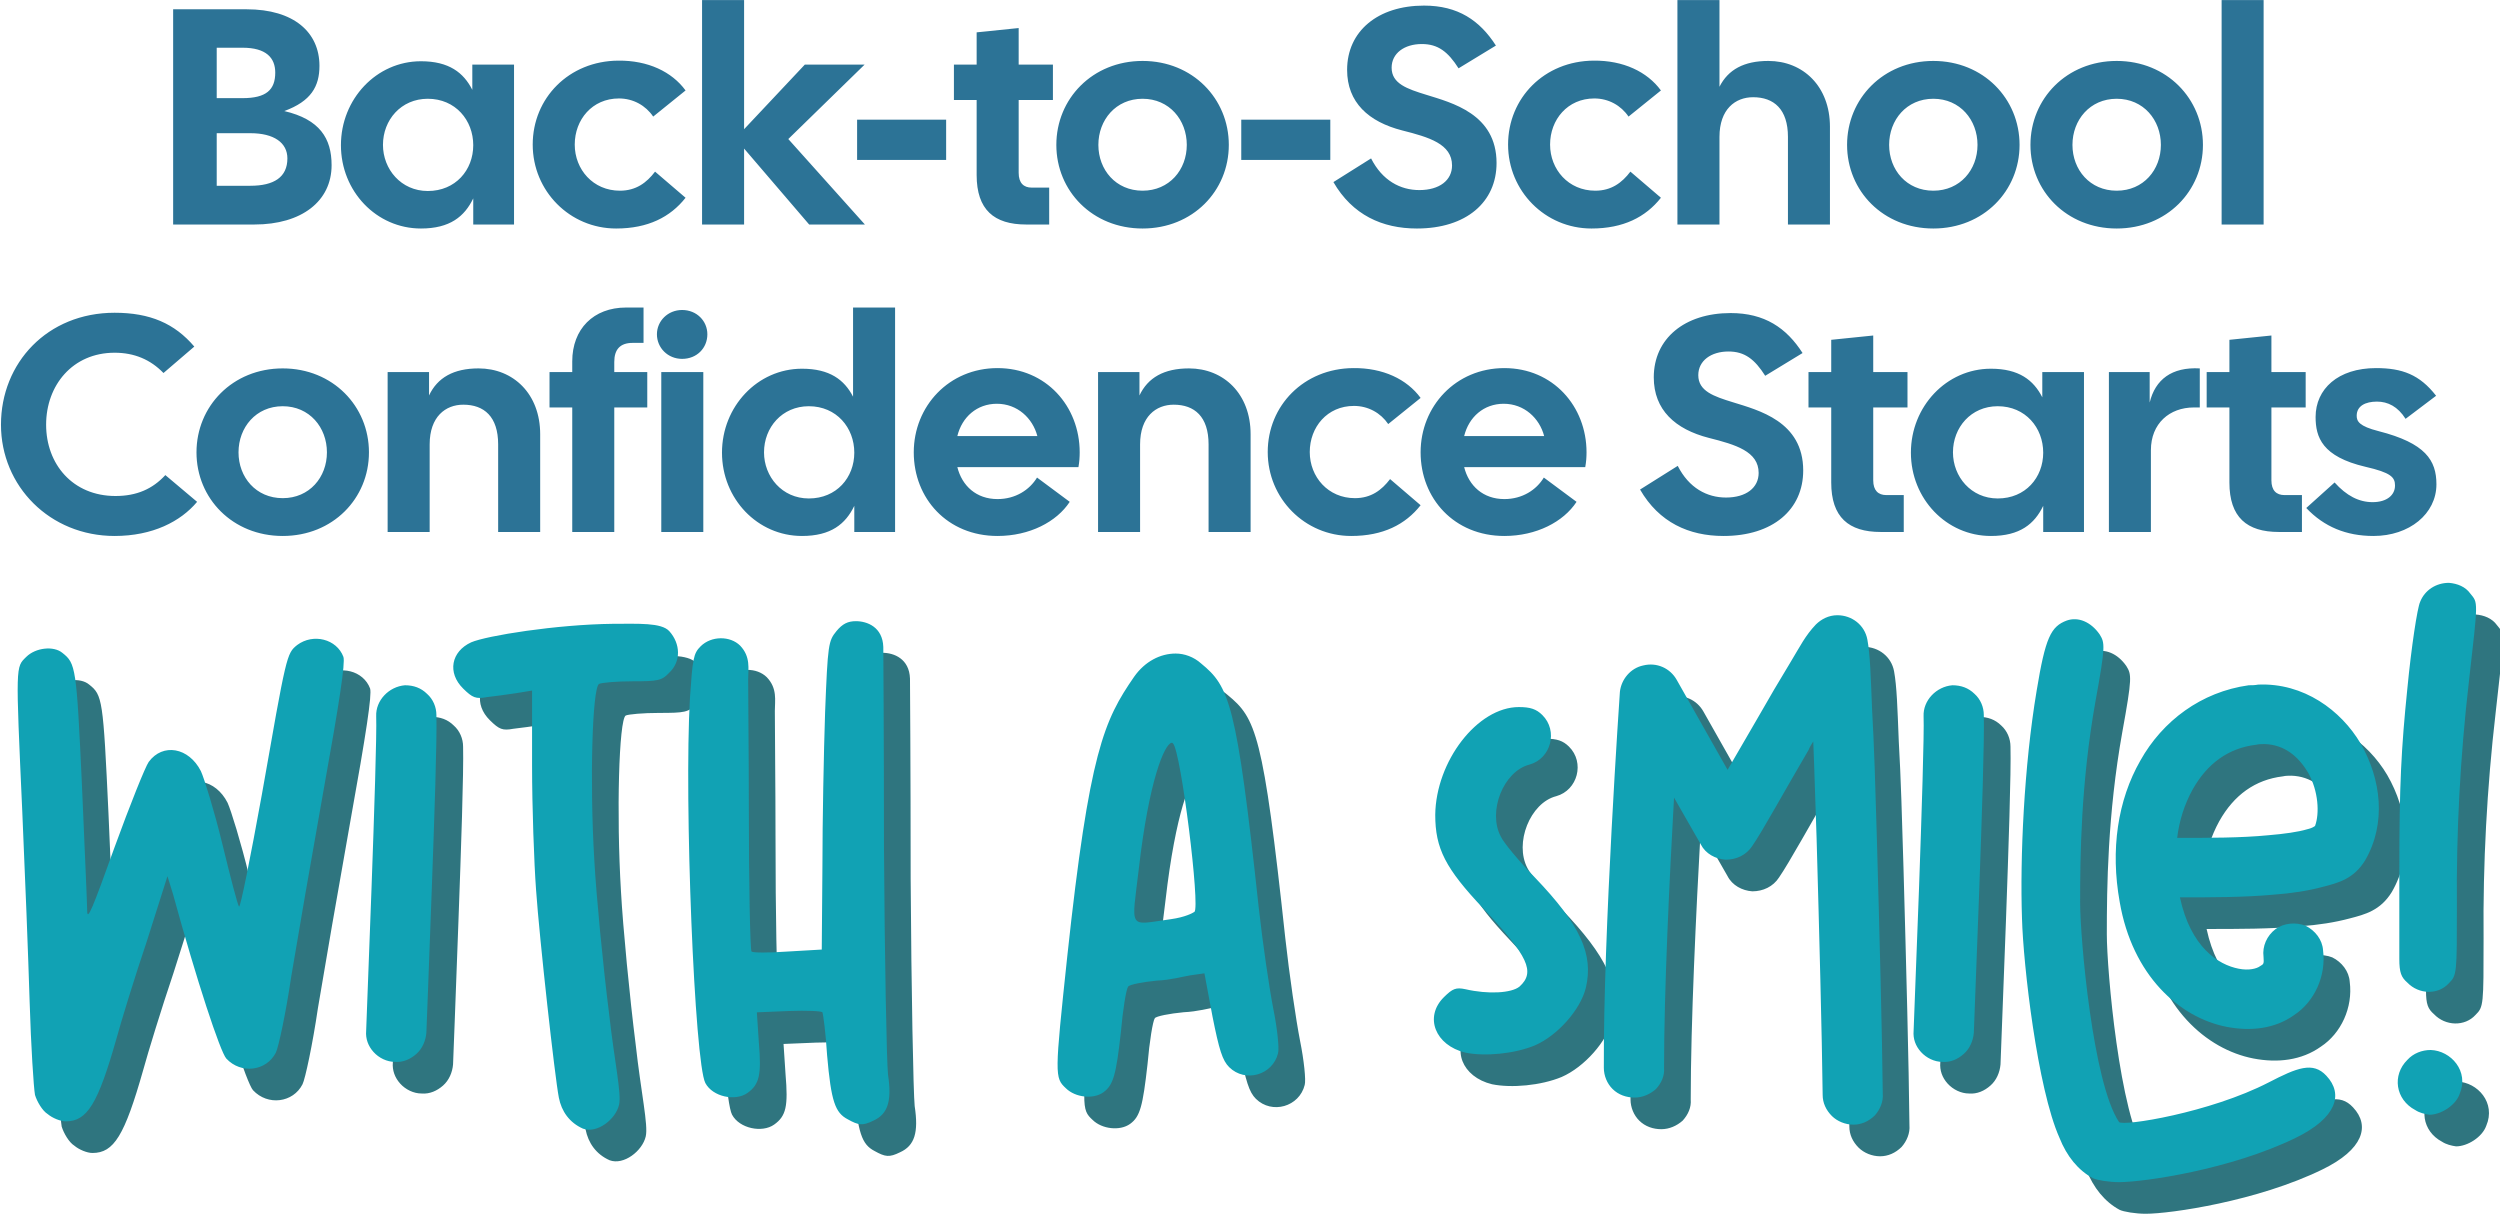
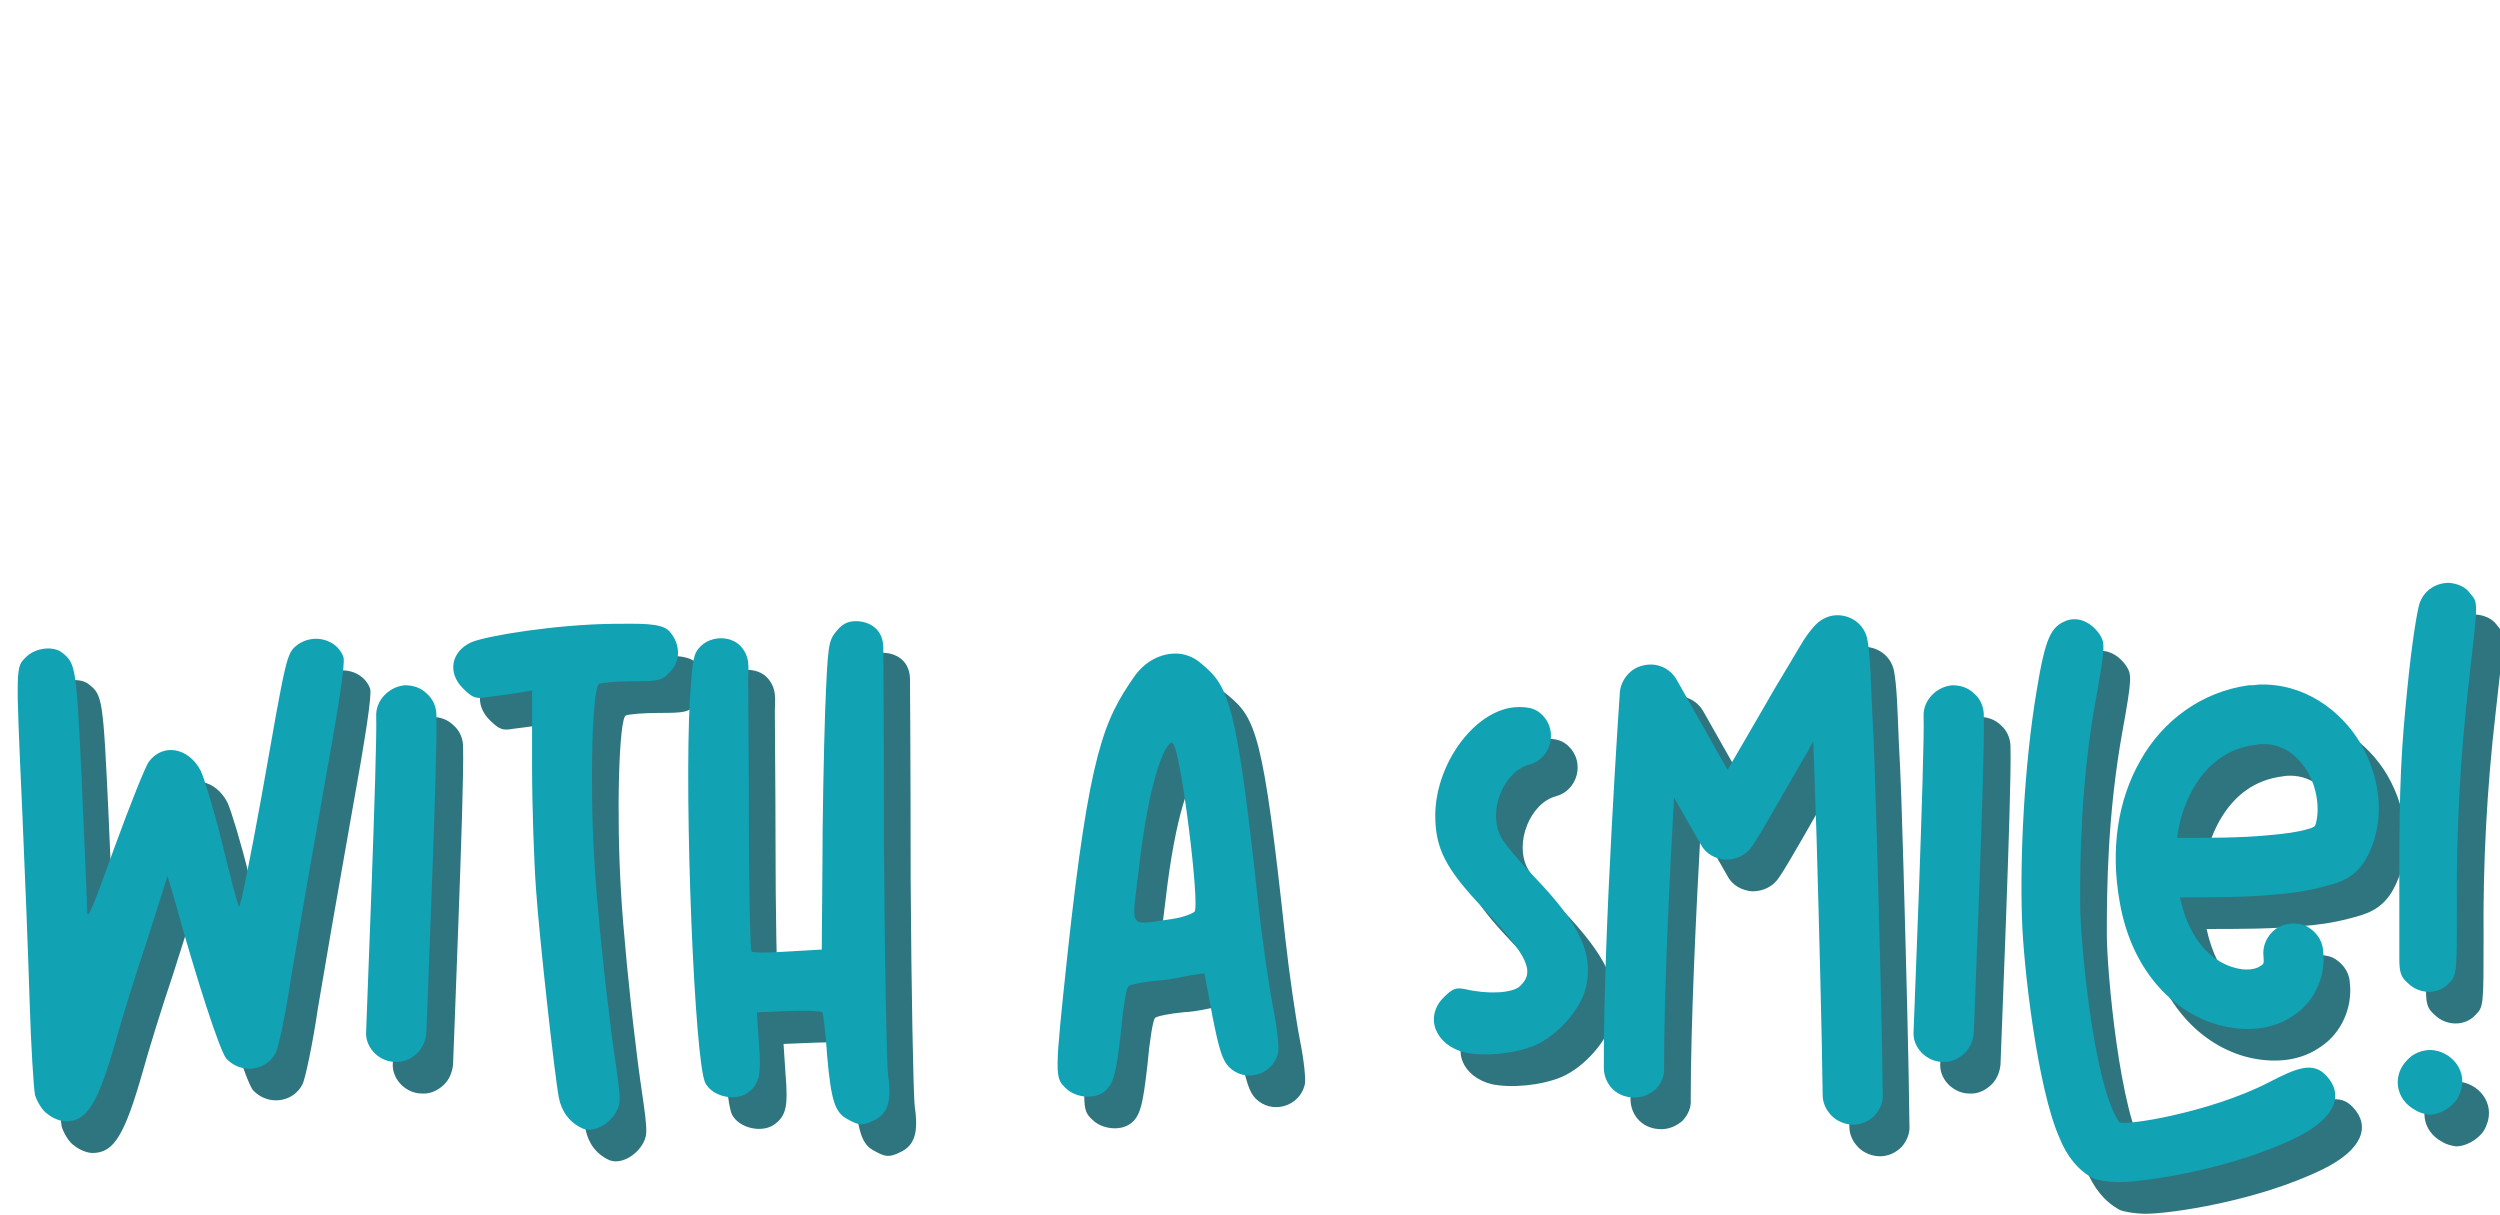
<svg xmlns="http://www.w3.org/2000/svg" width="100%" height="100%" viewBox="0 0 757 368" version="1.1" xml:space="preserve" style="fill-rule:evenodd;clip-rule:evenodd;stroke-linejoin:round;stroke-miterlimit:2;">
  <g transform="matrix(1,0,0,1,-121.075,-80.828)">
    <g transform="matrix(1.616,0,0,1.596,-1082.25,-50.125)">
-       <path d="M777.074,124.646L777.074,83.813L790.84,83.813C799.707,83.813 804.49,88.188 804.49,94.546C804.49,98.455 802.915,101.255 797.899,103.121C804.549,104.696 806.765,108.313 806.765,113.388C806.765,120.213 801.165,124.646 792.299,124.646L777.074,124.646ZM785.24,117.296L791.54,117.296C795.974,117.296 798.482,115.663 798.482,112.105C798.482,109.13 795.974,107.321 791.54,107.321L785.24,107.321L785.24,117.296ZM785.24,100.671L790.082,100.671C794.515,100.671 796.207,99.096 796.207,95.83C796.207,93.03 794.515,91.105 790.082,91.105L785.24,91.105L785.24,100.671ZM823.507,125.405C815.165,125.405 808.515,118.346 808.515,109.596C808.515,100.846 815.165,93.671 823.507,93.671C828.757,93.671 831.499,95.83 833.132,99.096L833.132,94.313L840.949,94.313L840.949,124.646L833.307,124.646L833.307,119.688C831.674,123.13 828.932,125.405 823.507,125.405ZM816.39,109.538C816.39,114.146 819.774,118.288 824.79,118.288C829.982,118.288 833.307,114.321 833.307,109.596C833.307,104.871 829.982,100.788 824.79,100.788C819.774,100.788 816.39,104.813 816.39,109.538ZM860.082,125.405C851.39,125.405 844.449,118.288 844.449,109.48C844.449,100.671 851.215,93.613 860.49,93.555C866.032,93.496 870.524,95.655 873.09,99.213L867.024,104.171C865.624,102.071 863.29,100.73 860.607,100.73C855.59,100.73 852.324,104.755 852.324,109.48C852.324,114.205 855.765,118.23 860.782,118.23C863.815,118.23 865.799,116.713 867.374,114.613L873.09,119.571C870.232,123.246 866.032,125.405 860.082,125.405ZM896.249,124.646L884.057,110.238L884.057,124.646L876.182,124.646L876.182,82.063L884.057,82.063L884.057,106.563L895.432,94.313L906.632,94.313L892.34,108.43L906.69,124.646L896.249,124.646ZM905.232,112.396L905.232,104.755L921.915,104.755L921.915,112.396L905.232,112.396ZM936.907,124.646C930.899,124.646 927.632,121.846 927.632,115.255L927.632,101.021L923.374,101.021L923.374,94.313L927.632,94.313L927.632,88.188L935.507,87.371L935.507,94.313L941.924,94.313L941.924,101.021L935.507,101.021L935.507,114.846C935.507,116.771 936.44,117.646 937.957,117.646L941.224,117.646L941.224,124.646L936.907,124.646ZM958.724,125.405C949.332,125.405 942.565,118.288 942.565,109.538C942.565,100.788 949.332,93.613 958.724,93.613C968.115,93.613 974.882,100.788 974.882,109.538C974.882,118.288 968.115,125.405 958.724,125.405ZM950.44,109.538C950.44,114.263 953.707,118.23 958.724,118.23C963.74,118.23 967.007,114.263 967.007,109.538C967.007,104.813 963.74,100.788 958.724,100.788C953.707,100.788 950.44,104.813 950.44,109.538ZM977.215,112.396L977.215,104.755L993.899,104.755L993.899,112.396L977.215,112.396ZM1010.12,125.405C1003.64,125.405 998.04,122.838 994.482,116.596L1001.54,112.105C1003.64,116.305 1007.02,118.113 1010.58,118.113C1014.37,118.113 1016.71,116.246 1016.71,113.446C1016.71,109.363 1012.39,108.08 1007.37,106.796C1001.07,105.163 997.049,101.488 997.049,95.305C997.049,87.955 1002.82,83.113 1011.46,83.113C1017.82,83.113 1021.9,85.913 1024.93,90.696L1017.93,95.013C1015.95,91.863 1014.08,90.405 1011.05,90.405C1007.78,90.405 1005.39,92.155 1005.39,94.896C1005.39,97.93 1008.31,98.921 1011.87,100.03C1016.65,101.546 1025.05,103.646 1025.05,112.98C1025.05,120.388 1019.39,125.405 1010.12,125.405ZM1042.84,125.405C1034.15,125.405 1027.21,118.288 1027.21,109.48C1027.21,100.671 1033.97,93.613 1043.25,93.555C1048.79,93.496 1053.28,95.655 1055.85,99.213L1049.78,104.171C1048.38,102.071 1046.05,100.73 1043.37,100.73C1038.35,100.73 1035.08,104.755 1035.08,109.48C1035.08,114.205 1038.52,118.23 1043.54,118.23C1046.57,118.23 1048.56,116.713 1050.13,114.613L1055.85,119.571C1052.99,123.246 1048.79,125.405 1042.84,125.405ZM1058.94,124.646L1058.94,82.063L1066.82,82.063L1066.82,98.513C1068.45,95.246 1071.42,93.613 1075.97,93.613C1082.51,93.613 1087.52,98.455 1087.52,106.096L1087.52,124.646L1079.65,124.646L1079.65,108.021C1079.65,102.771 1077.02,100.496 1073.12,100.496C1069.79,100.496 1066.82,102.771 1066.82,108.021L1066.82,124.646L1058.94,124.646ZM1106.89,125.405C1097.5,125.405 1090.73,118.288 1090.73,109.538C1090.73,100.788 1097.5,93.613 1106.89,93.613C1116.28,93.613 1123.05,100.788 1123.05,109.538C1123.05,118.288 1116.28,125.405 1106.89,125.405ZM1098.61,109.538C1098.61,114.263 1101.87,118.23 1106.89,118.23C1111.91,118.23 1115.17,114.263 1115.17,109.538C1115.17,104.813 1111.91,100.788 1106.89,100.788C1101.87,100.788 1098.61,104.813 1098.61,109.538ZM1141.25,125.405C1131.86,125.405 1125.09,118.288 1125.09,109.538C1125.09,100.788 1131.86,93.613 1141.25,93.613C1150.64,93.613 1157.41,100.788 1157.41,109.538C1157.41,118.288 1150.64,125.405 1141.25,125.405ZM1132.96,109.538C1132.96,114.263 1136.23,118.23 1141.25,118.23C1146.27,118.23 1149.53,114.263 1149.53,109.538C1149.53,104.813 1146.27,100.788 1141.25,100.788C1136.23,100.788 1132.96,104.813 1132.96,109.538ZM1160.91,124.646L1160.91,82.063L1168.78,82.063L1168.78,124.646L1160.91,124.646ZM766.107,183.738C753.974,183.738 744.815,174.288 744.815,162.621C744.815,150.896 753.507,141.388 766.107,141.388C772.757,141.388 777.365,143.43 781.04,147.805L775.265,152.821C772.815,150.255 769.782,148.971 766.107,148.971C758.232,148.971 753.274,155.155 753.274,162.621C753.274,170.088 758.232,176.155 766.282,176.155C770.249,176.155 773.224,174.813 775.615,172.188L781.565,177.263C778.474,180.996 773.224,183.738 766.107,183.738ZM797.607,183.738C788.215,183.738 781.449,176.621 781.449,167.871C781.449,159.121 788.215,151.946 797.607,151.946C806.999,151.946 813.765,159.121 813.765,167.871C813.765,176.621 806.999,183.738 797.607,183.738ZM789.324,167.871C789.324,172.596 792.59,176.563 797.607,176.563C802.624,176.563 805.89,172.596 805.89,167.871C805.89,163.146 802.624,159.121 797.607,159.121C792.59,159.121 789.324,163.146 789.324,167.871ZM817.265,182.98L817.265,152.646L825.024,152.646L825.024,157.08C826.599,153.696 829.632,151.946 834.299,151.946C840.832,151.946 845.849,156.788 845.849,164.43L845.849,182.98L837.974,182.98L837.974,166.355C837.974,161.105 835.349,158.83 831.44,158.83C828.115,158.83 825.14,161.105 825.14,166.355L825.14,182.98L817.265,182.98ZM851.857,150.605C851.857,144.48 855.824,140.396 861.949,140.396L865.215,140.396L865.215,147.105L863.174,147.105C860.84,147.105 859.732,148.33 859.732,150.721L859.732,152.646L865.915,152.646L865.915,159.355L859.732,159.355L859.732,182.98L851.857,182.98L851.857,159.355L847.599,159.355L847.599,152.646L851.857,152.646L851.857,150.605ZM868.54,182.98L868.54,152.646L876.415,152.646L876.415,182.98L868.54,182.98ZM867.724,145.471C867.724,142.963 869.765,140.863 872.449,140.863C875.19,140.863 877.174,142.963 877.174,145.471C877.174,148.096 875.19,150.138 872.449,150.138C869.765,150.138 867.724,148.038 867.724,145.471ZM894.907,183.738C886.565,183.738 879.915,176.68 879.915,167.93C879.915,159.18 886.565,152.005 894.907,152.005C900.099,152.005 902.84,154.105 904.474,157.313L904.474,140.396L912.349,140.396L912.349,182.98L904.707,182.98L904.707,178.021C903.074,181.463 900.332,183.738 894.907,183.738ZM887.79,167.871C887.79,172.48 891.174,176.621 896.19,176.621C901.382,176.621 904.707,172.655 904.707,167.93C904.707,163.205 901.382,159.121 896.19,159.121C891.174,159.121 887.79,163.146 887.79,167.871ZM931.54,183.738C922.149,183.738 915.849,176.621 915.849,167.871C915.849,159.121 922.44,151.888 931.54,151.888C940.64,151.888 946.94,159.121 946.94,167.871C946.94,168.746 946.882,169.68 946.707,170.671L924.015,170.671C924.89,174.23 927.574,176.738 931.54,176.738C934.924,176.738 937.549,174.988 938.949,172.655L945.074,177.263C942.624,181.055 937.549,183.738 931.54,183.738ZM924.015,164.78L939.007,164.78C938.132,161.396 935.274,158.655 931.424,158.655C927.69,158.655 924.89,161.163 924.015,164.78ZM950.382,182.98L950.382,152.646L958.14,152.646L958.14,157.08C959.715,153.696 962.749,151.946 967.415,151.946C973.949,151.946 978.965,156.788 978.965,164.43L978.965,182.98L971.09,182.98L971.09,166.355C971.09,161.105 968.465,158.83 964.557,158.83C961.232,158.83 958.257,161.105 958.257,166.355L958.257,182.98L950.382,182.98ZM997.807,183.738C989.115,183.738 982.174,176.621 982.174,167.813C982.174,159.005 988.94,151.946 998.215,151.888C1003.76,151.83 1008.25,153.988 1010.82,157.546L1004.75,162.505C1003.35,160.405 1001.01,159.063 998.332,159.063C993.315,159.063 990.049,163.088 990.049,167.813C990.049,172.538 993.49,176.563 998.507,176.563C1001.54,176.563 1003.52,175.046 1005.1,172.946L1010.82,177.905C1007.96,181.58 1003.76,183.738 997.807,183.738ZM1026.51,183.738C1017.12,183.738 1010.82,176.621 1010.82,167.871C1010.82,159.121 1017.41,151.888 1026.51,151.888C1035.61,151.888 1041.91,159.121 1041.91,167.871C1041.91,168.746 1041.85,169.68 1041.67,170.671L1018.98,170.671C1019.86,174.23 1022.54,176.738 1026.51,176.738C1029.89,176.738 1032.52,174.988 1033.91,172.655L1040.04,177.263C1037.59,181.055 1032.52,183.738 1026.51,183.738ZM1018.98,164.78L1033.97,164.78C1033.1,161.396 1030.24,158.655 1026.39,158.655C1022.66,158.655 1019.86,161.163 1018.98,164.78ZM1067.57,183.738C1061.1,183.738 1055.5,181.171 1051.94,174.93L1059,170.438C1061.1,174.638 1064.48,176.446 1068.04,176.446C1071.83,176.446 1074.16,174.58 1074.16,171.78C1074.16,167.696 1069.85,166.413 1064.83,165.13C1058.53,163.496 1054.51,159.821 1054.51,153.638C1054.51,146.288 1060.28,141.446 1068.91,141.446C1075.27,141.446 1079.36,144.246 1082.39,149.03L1075.39,153.346C1073.41,150.196 1071.54,148.738 1068.51,148.738C1065.24,148.738 1062.85,150.488 1062.85,153.23C1062.85,156.263 1065.77,157.255 1069.32,158.363C1074.11,159.88 1082.51,161.98 1082.51,171.313C1082.51,178.721 1076.85,183.738 1067.57,183.738ZM1097.03,182.98C1091.02,182.98 1087.76,180.18 1087.76,173.588L1087.76,159.355L1083.5,159.355L1083.5,152.646L1087.76,152.646L1087.76,146.521L1095.63,145.705L1095.63,152.646L1102.05,152.646L1102.05,159.355L1095.63,159.355L1095.63,173.18C1095.63,175.105 1096.57,175.98 1098.08,175.98L1101.35,175.98L1101.35,182.98L1097.03,182.98ZM1117.68,183.738C1109.34,183.738 1102.69,176.68 1102.69,167.93C1102.69,159.18 1109.34,152.005 1117.68,152.005C1122.93,152.005 1125.67,154.163 1127.31,157.43L1127.31,152.646L1135.12,152.646L1135.12,182.98L1127.48,182.98L1127.48,178.021C1125.85,181.463 1123.11,183.738 1117.68,183.738ZM1110.57,167.871C1110.57,172.48 1113.95,176.621 1118.96,176.621C1124.16,176.621 1127.48,172.655 1127.48,167.93C1127.48,163.205 1124.16,159.121 1118.96,159.121C1113.95,159.121 1110.57,163.146 1110.57,167.871ZM1139.79,182.98L1139.79,152.646L1147.43,152.646L1147.43,158.421C1148.48,154.046 1151.57,151.655 1156.82,151.946L1156.82,159.355L1155.71,159.355C1151.16,159.355 1147.66,162.388 1147.66,167.463L1147.66,182.98L1139.79,182.98ZM1171.64,182.98C1165.63,182.98 1162.37,180.18 1162.37,173.588L1162.37,159.355L1158.11,159.355L1158.11,152.646L1162.37,152.646L1162.37,146.521L1170.24,145.705L1170.24,152.646L1176.66,152.646L1176.66,159.355L1170.24,159.355L1170.24,173.18C1170.24,175.105 1171.17,175.98 1172.69,175.98L1175.96,175.98L1175.96,182.98L1171.64,182.98ZM1189.37,183.738C1184.24,183.738 1180.1,181.988 1176.77,178.43L1182.08,173.588C1184.3,176.096 1186.63,177.321 1189.2,177.321C1191.88,177.321 1193.4,175.98 1193.4,174.171C1193.4,172.596 1192.64,171.721 1187.86,170.613C1179.75,168.688 1178.52,165.013 1178.52,161.163C1178.52,155.855 1182.72,151.888 1189.84,151.888C1194.74,151.888 1198.01,153.113 1201.1,157.138L1195.38,161.513C1193.92,159.18 1192.06,158.246 1190.02,158.246C1187.86,158.246 1186.22,159.063 1186.22,160.93C1186.22,161.98 1186.69,162.913 1190.31,163.846C1199.12,166.121 1201.16,169.388 1201.16,173.938C1201.16,179.538 1196.08,183.738 1189.37,183.738Z" style="fill:rgb(44,115,150);" />
      <g transform="matrix(2.149,0,0,2.149,-1106.67,-220.792)">
        <path d="M867.957,242.071C867.49,241.78 867.024,240.963 866.849,240.38C866.732,239.738 866.499,236.063 866.382,232.155C866.265,228.246 865.974,220.663 865.74,215.355C865.157,202.288 865.157,202.638 866.09,201.705C866.907,200.888 868.482,200.713 869.24,201.355C870.407,202.288 870.465,202.638 870.932,212.788C871.165,218.388 871.399,223.463 871.399,224.105C871.399,225.096 871.865,223.93 873.79,218.505C875.132,214.771 876.474,211.388 876.765,210.98C877.99,209.288 880.265,209.696 881.315,211.796C881.607,212.438 882.482,215.296 883.182,218.213C883.882,221.13 884.524,223.638 884.64,223.755C884.757,223.871 885.632,219.438 886.624,213.896C888.782,201.471 888.782,201.413 889.715,200.655C891.115,199.605 893.157,200.13 893.74,201.705C893.915,202.23 893.39,205.73 892.049,213.255C890.999,219.205 889.715,226.73 889.19,229.938C888.724,233.146 888.082,236.18 887.849,236.646C887.032,238.28 884.815,238.571 883.532,237.171C883.007,236.588 880.965,230.346 878.865,222.588L878.399,221.071L876.59,226.846C875.54,229.996 874.374,233.846 873.965,235.363C872.332,241.196 871.399,242.713 869.532,242.713C869.065,242.713 868.365,242.421 867.957,242.071ZM899.107,204.213C899.865,204.213 900.507,204.446 901.032,204.971C901.557,205.438 901.849,206.138 901.849,206.838C901.907,209.113 901.674,215.88 901.44,222.355C901.207,228.888 900.974,234.896 900.974,234.896C900.915,235.596 900.624,236.296 900.099,236.763C899.574,237.23 898.932,237.521 898.232,237.463C897.532,237.463 896.832,237.113 896.365,236.588C895.899,236.063 895.665,235.421 895.724,234.721C895.724,234.721 895.957,228.655 896.19,222.18C896.424,215.646 896.657,208.471 896.599,206.955C896.54,205.555 897.707,204.33 899.107,204.213ZM914.624,243.355C913.457,242.83 912.757,241.838 912.524,240.613C912.174,238.805 910.832,226.555 910.54,222.296C910.365,219.905 910.19,214.946 910.19,211.33L910.19,204.68L908.79,204.913C907.974,205.03 906.807,205.205 906.224,205.263C905.29,205.438 904.999,205.321 904.182,204.505C902.782,203.105 903.132,201.238 904.882,200.421C906.224,199.838 912.29,198.846 917.249,198.788C919.465,198.788 921.449,198.671 922.149,199.43C923.14,200.538 923.199,202.113 922.149,203.105C921.507,203.805 921.157,203.863 918.94,203.863C917.54,203.863 916.257,203.98 916.024,204.096C915.44,204.505 915.207,212.73 915.615,219.613C915.79,222.821 916.374,228.946 916.899,233.146C917.365,237.405 918.007,240.263 917.774,241.255C917.482,242.538 915.849,243.821 914.624,243.355ZM937.724,242.538C936.615,241.955 936.265,240.963 935.915,236.88C935.799,234.896 935.565,233.205 935.507,233.088C935.449,232.971 934.107,232.913 932.59,232.971L929.79,233.088L929.965,235.771C930.199,238.571 930.024,239.446 928.974,240.205C927.924,240.963 925.94,240.555 925.299,239.33C924.365,237.521 923.432,214.538 923.957,205.321C924.19,201.88 924.249,201.413 924.89,200.771C925.824,199.838 927.457,199.838 928.332,200.713C929.265,201.705 929.032,202.755 929.032,203.688C929.032,206.08 929.09,210.163 929.09,214.771C929.09,221.771 929.207,227.605 929.324,227.721C929.44,227.838 930.84,227.838 932.474,227.721L935.449,227.546L935.507,220.196C935.507,216.23 935.624,210.105 935.74,206.605C935.974,200.538 936.032,200.305 936.732,199.43C937.257,198.788 937.724,198.555 938.424,198.555C939.415,198.555 940.757,199.08 940.815,200.83C940.815,201.063 940.874,208.588 940.874,218.505C940.932,228.421 941.107,237.405 941.224,238.571C941.574,240.905 941.224,242.071 939.94,242.655C939.007,243.121 938.657,243.063 937.724,242.538ZM966.307,201.413C967.065,201.413 967.882,201.705 968.524,202.288C970.974,204.33 971.615,205.671 973.54,223.755C973.89,226.963 974.474,230.988 974.824,232.796C975.174,234.546 975.349,236.296 975.232,236.705C974.765,238.63 972.374,239.33 970.974,237.93C970.39,237.346 970.099,236.413 969.515,233.438L968.815,229.646L967.59,229.821C966.89,229.938 965.899,230.23 964.674,230.288C963.449,230.405 962.282,230.638 962.165,230.813C961.99,231.046 961.699,232.855 961.524,234.896C961.115,238.571 960.882,239.505 960.007,240.146C959.132,240.788 957.557,240.613 956.74,239.796C955.749,238.863 955.749,238.688 956.857,228.13C958.782,210.046 960.065,207.305 962.69,203.455C963.624,202.113 964.965,201.413 966.307,201.413ZM965.957,209.288C965.315,209.405 963.974,212.671 963.099,220.371C962.457,225.913 962.107,225.388 965.899,224.863C967.124,224.688 967.765,224.338 967.94,224.221C968.465,223.871 966.774,210.046 966.074,209.346C966.015,209.288 966.015,209.288 965.957,209.288ZM997.632,236.005C995.824,236.763 993.257,236.996 991.565,236.646C988.94,236.005 987.949,233.496 989.699,231.746C990.457,230.988 990.749,230.871 991.565,231.046C993.549,231.513 995.59,231.396 996.29,230.813C997.69,229.53 997.049,228.13 993.14,223.93C989.815,220.371 988.94,218.621 988.94,215.646C988.999,210.921 992.615,206.138 996.232,206.138C997.224,206.138 997.749,206.313 998.274,206.838C999.674,208.238 999.032,210.688 997.165,211.213C994.89,211.796 993.49,215.355 994.657,217.571C994.89,218.096 996.232,219.73 997.632,221.188C1001.6,225.388 1002.76,227.955 1002.07,230.93C1001.6,232.855 999.615,235.13 997.632,236.005ZM1027.44,217.513C1027.67,225.796 1027.91,235.071 1027.96,240.263C1028.02,240.963 1027.73,241.663 1027.27,242.188C1026.74,242.713 1026.1,243.005 1025.4,243.005C1024.7,243.005 1024,242.713 1023.53,242.246C1023.01,241.721 1022.72,241.08 1022.72,240.38C1022.66,235.188 1022.42,225.913 1022.19,217.688C1022.07,214.48 1022.01,211.796 1021.9,209.171C1021.72,209.463 1021.61,209.638 1021.49,209.93C1019.39,213.546 1017.47,217.105 1016.59,218.388C1016.07,219.205 1015.19,219.613 1014.26,219.613C1013.38,219.555 1012.51,219.088 1012.1,218.271L1009.76,214.13C1009.36,221.363 1008.89,231.221 1008.89,237.988C1008.95,238.688 1008.66,239.33 1008.19,239.855C1007.67,240.321 1007.02,240.613 1006.32,240.613C1005.62,240.613 1004.92,240.38 1004.4,239.855C1003.93,239.388 1003.64,238.688 1003.64,237.988C1003.58,226.146 1005.04,204.796 1005.04,204.796C1005.16,203.688 1005.97,202.696 1007.08,202.463C1008.25,202.171 1009.42,202.696 1010,203.746L1014.43,211.68C1015.19,210.338 1016.07,208.821 1016.94,207.305C1017.99,205.438 1019.04,203.63 1019.92,202.171C1020.79,200.713 1021.2,199.838 1022.13,198.846C1022.6,198.38 1023.24,198.03 1024,198.03C1025.28,198.03 1026.39,198.905 1026.62,200.188C1026.86,201.53 1026.91,203.338 1027.03,206.371C1027.21,209.463 1027.32,213.371 1027.44,217.513ZM1034.03,204.213C1034.79,204.213 1035.43,204.446 1035.96,204.971C1036.48,205.438 1036.77,206.138 1036.77,206.838C1036.83,209.113 1036.6,215.88 1036.37,222.355C1036.13,228.888 1035.9,234.896 1035.9,234.896C1035.84,235.596 1035.55,236.296 1035.02,236.763C1034.5,237.23 1033.86,237.521 1033.16,237.463C1032.46,237.463 1031.76,237.113 1031.29,236.588C1030.82,236.063 1030.59,235.421 1030.65,234.721C1030.65,234.721 1030.88,228.655 1031.12,222.18C1031.35,215.646 1031.58,208.471 1031.52,206.955C1031.46,205.555 1032.63,204.33 1034.03,204.213ZM1069.62,209.346C1071.42,212.496 1071.89,216.405 1070.02,219.671C1069.03,221.305 1067.69,221.655 1066.35,222.005C1065.07,222.355 1063.61,222.588 1061.97,222.705C1059.46,222.938 1056.61,222.938 1053.87,222.938C1054.8,227.313 1057.19,228.888 1059,229.238C1059.87,229.413 1060.57,229.238 1060.87,229.005C1061.16,228.83 1061.21,228.83 1061.16,228.188C1061.04,227.255 1061.45,226.321 1062.21,225.738C1062.91,225.213 1063.96,225.096 1064.83,225.446C1065.65,225.855 1066.29,226.671 1066.35,227.605C1066.64,229.88 1065.59,232.155 1063.84,233.321C1062.15,234.546 1060.05,234.78 1057.95,234.371C1053.81,233.555 1049.72,229.821 1048.62,223.346C1047.8,218.738 1048.44,214.363 1050.42,210.863C1052.35,207.363 1055.73,204.796 1059.87,204.213C1060.11,204.213 1060.4,204.213 1060.69,204.155C1064.66,203.98 1067.92,206.43 1069.62,209.346ZM1065.65,216.638C1066.06,215.53 1065.94,213.546 1065.07,211.971C1064.19,210.455 1062.96,209.463 1061.27,209.405C1061.04,209.405 1060.75,209.405 1060.52,209.463C1058.12,209.755 1056.26,211.096 1054.97,213.43C1054.27,214.713 1053.81,216.171 1053.63,217.688C1056.37,217.688 1059.23,217.688 1061.57,217.455C1062.96,217.338 1064.19,217.163 1064.95,216.93C1065.18,216.871 1065.41,216.813 1065.65,216.638ZM1061.62,239.271C1064.07,237.988 1065.47,237.405 1066.64,238.688C1068.16,240.321 1067.52,242.421 1063.96,244.171C1058.3,246.971 1050.71,248.08 1048.56,248.08C1047.68,248.08 1046.63,247.905 1046.28,247.73C1045,247.03 1044.01,245.805 1043.37,244.171C1041.44,239.796 1040.21,228.888 1040.1,224.805C1039.92,219.438 1040.27,211.388 1041.38,204.68C1042.14,200.013 1042.61,199.021 1044.01,198.496C1045,198.146 1046.11,198.613 1046.87,199.721C1047.33,200.48 1047.39,200.713 1046.52,205.555C1045.23,212.846 1045.17,219.321 1045.17,223.405C1045.17,226.555 1046.28,239.33 1048.56,242.771C1048.85,243.18 1056.49,241.955 1061.62,239.271ZM1077.32,195.171C1078.07,195.23 1078.77,195.521 1079.18,196.105C1079.88,196.98 1079.88,196.63 1079.07,203.863C1078.31,210.513 1077.96,217.163 1078.02,223.755C1078.02,229.646 1078.02,229.821 1077.32,230.521C1076.38,231.571 1074.69,231.513 1073.7,230.463C1073.17,229.996 1073,229.588 1073,228.363L1073,220.43C1073,213.021 1073.17,209.755 1073.7,204.505C1074.05,200.83 1074.57,197.388 1074.81,196.863C1075.21,195.813 1076.21,195.171 1077.32,195.171ZM1075.74,236.413C1077.49,236.471 1079.12,238.28 1078.25,240.321C1077.9,241.313 1076.62,242.13 1075.62,242.13C1075.21,242.071 1074.75,241.955 1074.4,241.721C1072.65,240.788 1072.36,238.63 1073.7,237.288C1074.22,236.705 1074.98,236.413 1075.74,236.413Z" style="fill:rgb(47,117,127);" />
      </g>
      <g transform="matrix(2.149,0,0,2.149,-1111.67,-226.792)">
        <path d="M867.957,242.071C867.49,241.78 867.024,240.963 866.849,240.38C866.732,239.738 866.499,236.063 866.382,232.155C866.265,228.246 865.974,220.663 865.74,215.355C865.157,202.288 865.157,202.638 866.09,201.705C866.907,200.888 868.482,200.713 869.24,201.355C870.407,202.288 870.465,202.638 870.932,212.788C871.165,218.388 871.399,223.463 871.399,224.105C871.399,225.096 871.865,223.93 873.79,218.505C875.132,214.771 876.474,211.388 876.765,210.98C877.99,209.288 880.265,209.696 881.315,211.796C881.607,212.438 882.482,215.296 883.182,218.213C883.882,221.13 884.524,223.638 884.64,223.755C884.757,223.871 885.632,219.438 886.624,213.896C888.782,201.471 888.782,201.413 889.715,200.655C891.115,199.605 893.157,200.13 893.74,201.705C893.915,202.23 893.39,205.73 892.049,213.255C890.999,219.205 889.715,226.73 889.19,229.938C888.724,233.146 888.082,236.18 887.849,236.646C887.032,238.28 884.815,238.571 883.532,237.171C883.007,236.588 880.965,230.346 878.865,222.588L878.399,221.071L876.59,226.846C875.54,229.996 874.374,233.846 873.965,235.363C872.332,241.196 871.399,242.713 869.532,242.713C869.065,242.713 868.365,242.421 867.957,242.071ZM899.107,204.213C899.865,204.213 900.507,204.446 901.032,204.971C901.557,205.438 901.849,206.138 901.849,206.838C901.907,209.113 901.674,215.88 901.44,222.355C901.207,228.888 900.974,234.896 900.974,234.896C900.915,235.596 900.624,236.296 900.099,236.763C899.574,237.23 898.932,237.521 898.232,237.463C897.532,237.463 896.832,237.113 896.365,236.588C895.899,236.063 895.665,235.421 895.724,234.721C895.724,234.721 895.957,228.655 896.19,222.18C896.424,215.646 896.657,208.471 896.599,206.955C896.54,205.555 897.707,204.33 899.107,204.213ZM914.624,243.355C913.457,242.83 912.757,241.838 912.524,240.613C912.174,238.805 910.832,226.555 910.54,222.296C910.365,219.905 910.19,214.946 910.19,211.33L910.19,204.68L908.79,204.913C907.974,205.03 906.807,205.205 906.224,205.263C905.29,205.438 904.999,205.321 904.182,204.505C902.782,203.105 903.132,201.238 904.882,200.421C906.224,199.838 912.29,198.846 917.249,198.788C919.465,198.788 921.449,198.671 922.149,199.43C923.14,200.538 923.199,202.113 922.149,203.105C921.507,203.805 921.157,203.863 918.94,203.863C917.54,203.863 916.257,203.98 916.024,204.096C915.44,204.505 915.207,212.73 915.615,219.613C915.79,222.821 916.374,228.946 916.899,233.146C917.365,237.405 918.007,240.263 917.774,241.255C917.482,242.538 915.849,243.821 914.624,243.355ZM937.724,242.538C936.615,241.955 936.265,240.963 935.915,236.88C935.799,234.896 935.565,233.205 935.507,233.088C935.449,232.971 934.107,232.913 932.59,232.971L929.79,233.088L929.965,235.771C930.199,238.571 930.024,239.446 928.974,240.205C927.924,240.963 925.94,240.555 925.299,239.33C924.365,237.521 923.432,214.538 923.957,205.321C924.19,201.88 924.249,201.413 924.89,200.771C925.824,199.838 927.457,199.838 928.332,200.713C929.265,201.705 929.032,202.755 929.032,203.688C929.032,206.08 929.09,210.163 929.09,214.771C929.09,221.771 929.207,227.605 929.324,227.721C929.44,227.838 930.84,227.838 932.474,227.721L935.449,227.546L935.507,220.196C935.507,216.23 935.624,210.105 935.74,206.605C935.974,200.538 936.032,200.305 936.732,199.43C937.257,198.788 937.724,198.555 938.424,198.555C939.415,198.555 940.757,199.08 940.815,200.83C940.815,201.063 940.874,208.588 940.874,218.505C940.932,228.421 941.107,237.405 941.224,238.571C941.574,240.905 941.224,242.071 939.94,242.655C939.007,243.121 938.657,243.063 937.724,242.538ZM966.307,201.413C967.065,201.413 967.882,201.705 968.524,202.288C970.974,204.33 971.615,205.671 973.54,223.755C973.89,226.963 974.474,230.988 974.824,232.796C975.174,234.546 975.349,236.296 975.232,236.705C974.765,238.63 972.374,239.33 970.974,237.93C970.39,237.346 970.099,236.413 969.515,233.438L968.815,229.646L967.59,229.821C966.89,229.938 965.899,230.23 964.674,230.288C963.449,230.405 962.282,230.638 962.165,230.813C961.99,231.046 961.699,232.855 961.524,234.896C961.115,238.571 960.882,239.505 960.007,240.146C959.132,240.788 957.557,240.613 956.74,239.796C955.749,238.863 955.749,238.688 956.857,228.13C958.782,210.046 960.065,207.305 962.69,203.455C963.624,202.113 964.965,201.413 966.307,201.413ZM965.957,209.288C965.315,209.405 963.974,212.671 963.099,220.371C962.457,225.913 962.107,225.388 965.899,224.863C967.124,224.688 967.765,224.338 967.94,224.221C968.465,223.871 966.774,210.046 966.074,209.346C966.015,209.288 966.015,209.288 965.957,209.288ZM997.632,236.005C995.824,236.763 993.257,236.996 991.565,236.646C988.94,236.005 987.949,233.496 989.699,231.746C990.457,230.988 990.749,230.871 991.565,231.046C993.549,231.513 995.59,231.396 996.29,230.813C997.69,229.53 997.049,228.13 993.14,223.93C989.815,220.371 988.94,218.621 988.94,215.646C988.999,210.921 992.615,206.138 996.232,206.138C997.224,206.138 997.749,206.313 998.274,206.838C999.674,208.238 999.032,210.688 997.165,211.213C994.89,211.796 993.49,215.355 994.657,217.571C994.89,218.096 996.232,219.73 997.632,221.188C1001.6,225.388 1002.76,227.955 1002.07,230.93C1001.6,232.855 999.615,235.13 997.632,236.005ZM1027.44,217.513C1027.67,225.796 1027.91,235.071 1027.96,240.263C1028.02,240.963 1027.73,241.663 1027.27,242.188C1026.74,242.713 1026.1,243.005 1025.4,243.005C1024.7,243.005 1024,242.713 1023.53,242.246C1023.01,241.721 1022.72,241.08 1022.72,240.38C1022.66,235.188 1022.42,225.913 1022.19,217.688C1022.07,214.48 1022.01,211.796 1021.9,209.171C1021.72,209.463 1021.61,209.638 1021.49,209.93C1019.39,213.546 1017.47,217.105 1016.59,218.388C1016.07,219.205 1015.19,219.613 1014.26,219.613C1013.38,219.555 1012.51,219.088 1012.1,218.271L1009.76,214.13C1009.36,221.363 1008.89,231.221 1008.89,237.988C1008.95,238.688 1008.66,239.33 1008.19,239.855C1007.67,240.321 1007.02,240.613 1006.32,240.613C1005.62,240.613 1004.92,240.38 1004.4,239.855C1003.93,239.388 1003.64,238.688 1003.64,237.988C1003.58,226.146 1005.04,204.796 1005.04,204.796C1005.16,203.688 1005.97,202.696 1007.08,202.463C1008.25,202.171 1009.42,202.696 1010,203.746L1014.43,211.68C1015.19,210.338 1016.07,208.821 1016.94,207.305C1017.99,205.438 1019.04,203.63 1019.92,202.171C1020.79,200.713 1021.2,199.838 1022.13,198.846C1022.6,198.38 1023.24,198.03 1024,198.03C1025.28,198.03 1026.39,198.905 1026.62,200.188C1026.86,201.53 1026.91,203.338 1027.03,206.371C1027.21,209.463 1027.32,213.371 1027.44,217.513ZM1034.03,204.213C1034.79,204.213 1035.43,204.446 1035.96,204.971C1036.48,205.438 1036.77,206.138 1036.77,206.838C1036.83,209.113 1036.6,215.88 1036.37,222.355C1036.13,228.888 1035.9,234.896 1035.9,234.896C1035.84,235.596 1035.55,236.296 1035.02,236.763C1034.5,237.23 1033.86,237.521 1033.16,237.463C1032.46,237.463 1031.76,237.113 1031.29,236.588C1030.82,236.063 1030.59,235.421 1030.65,234.721C1030.65,234.721 1030.88,228.655 1031.12,222.18C1031.35,215.646 1031.58,208.471 1031.52,206.955C1031.46,205.555 1032.63,204.33 1034.03,204.213ZM1069.62,209.346C1071.42,212.496 1071.89,216.405 1070.02,219.671C1069.03,221.305 1067.69,221.655 1066.35,222.005C1065.07,222.355 1063.61,222.588 1061.97,222.705C1059.46,222.938 1056.61,222.938 1053.87,222.938C1054.8,227.313 1057.19,228.888 1059,229.238C1059.87,229.413 1060.57,229.238 1060.87,229.005C1061.16,228.83 1061.21,228.83 1061.16,228.188C1061.04,227.255 1061.45,226.321 1062.21,225.738C1062.91,225.213 1063.96,225.096 1064.83,225.446C1065.65,225.855 1066.29,226.671 1066.35,227.605C1066.64,229.88 1065.59,232.155 1063.84,233.321C1062.15,234.546 1060.05,234.78 1057.95,234.371C1053.81,233.555 1049.72,229.821 1048.62,223.346C1047.8,218.738 1048.44,214.363 1050.42,210.863C1052.35,207.363 1055.73,204.796 1059.87,204.213C1060.11,204.213 1060.4,204.213 1060.69,204.155C1064.66,203.98 1067.92,206.43 1069.62,209.346ZM1065.65,216.638C1066.06,215.53 1065.94,213.546 1065.07,211.971C1064.19,210.455 1062.96,209.463 1061.27,209.405C1061.04,209.405 1060.75,209.405 1060.52,209.463C1058.12,209.755 1056.26,211.096 1054.97,213.43C1054.27,214.713 1053.81,216.171 1053.63,217.688C1056.37,217.688 1059.23,217.688 1061.57,217.455C1062.96,217.338 1064.19,217.163 1064.95,216.93C1065.18,216.871 1065.41,216.813 1065.65,216.638ZM1061.62,239.271C1064.07,237.988 1065.47,237.405 1066.64,238.688C1068.16,240.321 1067.52,242.421 1063.96,244.171C1058.3,246.971 1050.71,248.08 1048.56,248.08C1047.68,248.08 1046.63,247.905 1046.28,247.73C1045,247.03 1044.01,245.805 1043.37,244.171C1041.44,239.796 1040.21,228.888 1040.1,224.805C1039.92,219.438 1040.27,211.388 1041.38,204.68C1042.14,200.013 1042.61,199.021 1044.01,198.496C1045,198.146 1046.11,198.613 1046.87,199.721C1047.33,200.48 1047.39,200.713 1046.52,205.555C1045.23,212.846 1045.17,219.321 1045.17,223.405C1045.17,226.555 1046.28,239.33 1048.56,242.771C1048.85,243.18 1056.49,241.955 1061.62,239.271ZM1077.32,195.171C1078.07,195.23 1078.77,195.521 1079.18,196.105C1079.88,196.98 1079.88,196.63 1079.07,203.863C1078.31,210.513 1077.96,217.163 1078.02,223.755C1078.02,229.646 1078.02,229.821 1077.32,230.521C1076.38,231.571 1074.69,231.513 1073.7,230.463C1073.17,229.996 1073,229.588 1073,228.363L1073,220.43C1073,213.021 1073.17,209.755 1073.7,204.505C1074.05,200.83 1074.57,197.388 1074.81,196.863C1075.21,195.813 1076.21,195.171 1077.32,195.171ZM1075.74,236.413C1077.49,236.471 1079.12,238.28 1078.25,240.321C1077.9,241.313 1076.62,242.13 1075.62,242.13C1075.21,242.071 1074.75,241.955 1074.4,241.721C1072.65,240.788 1072.36,238.63 1073.7,237.288C1074.22,236.705 1074.98,236.413 1075.74,236.413Z" style="fill:rgb(17,162,180);" />
      </g>
    </g>
  </g>
</svg>